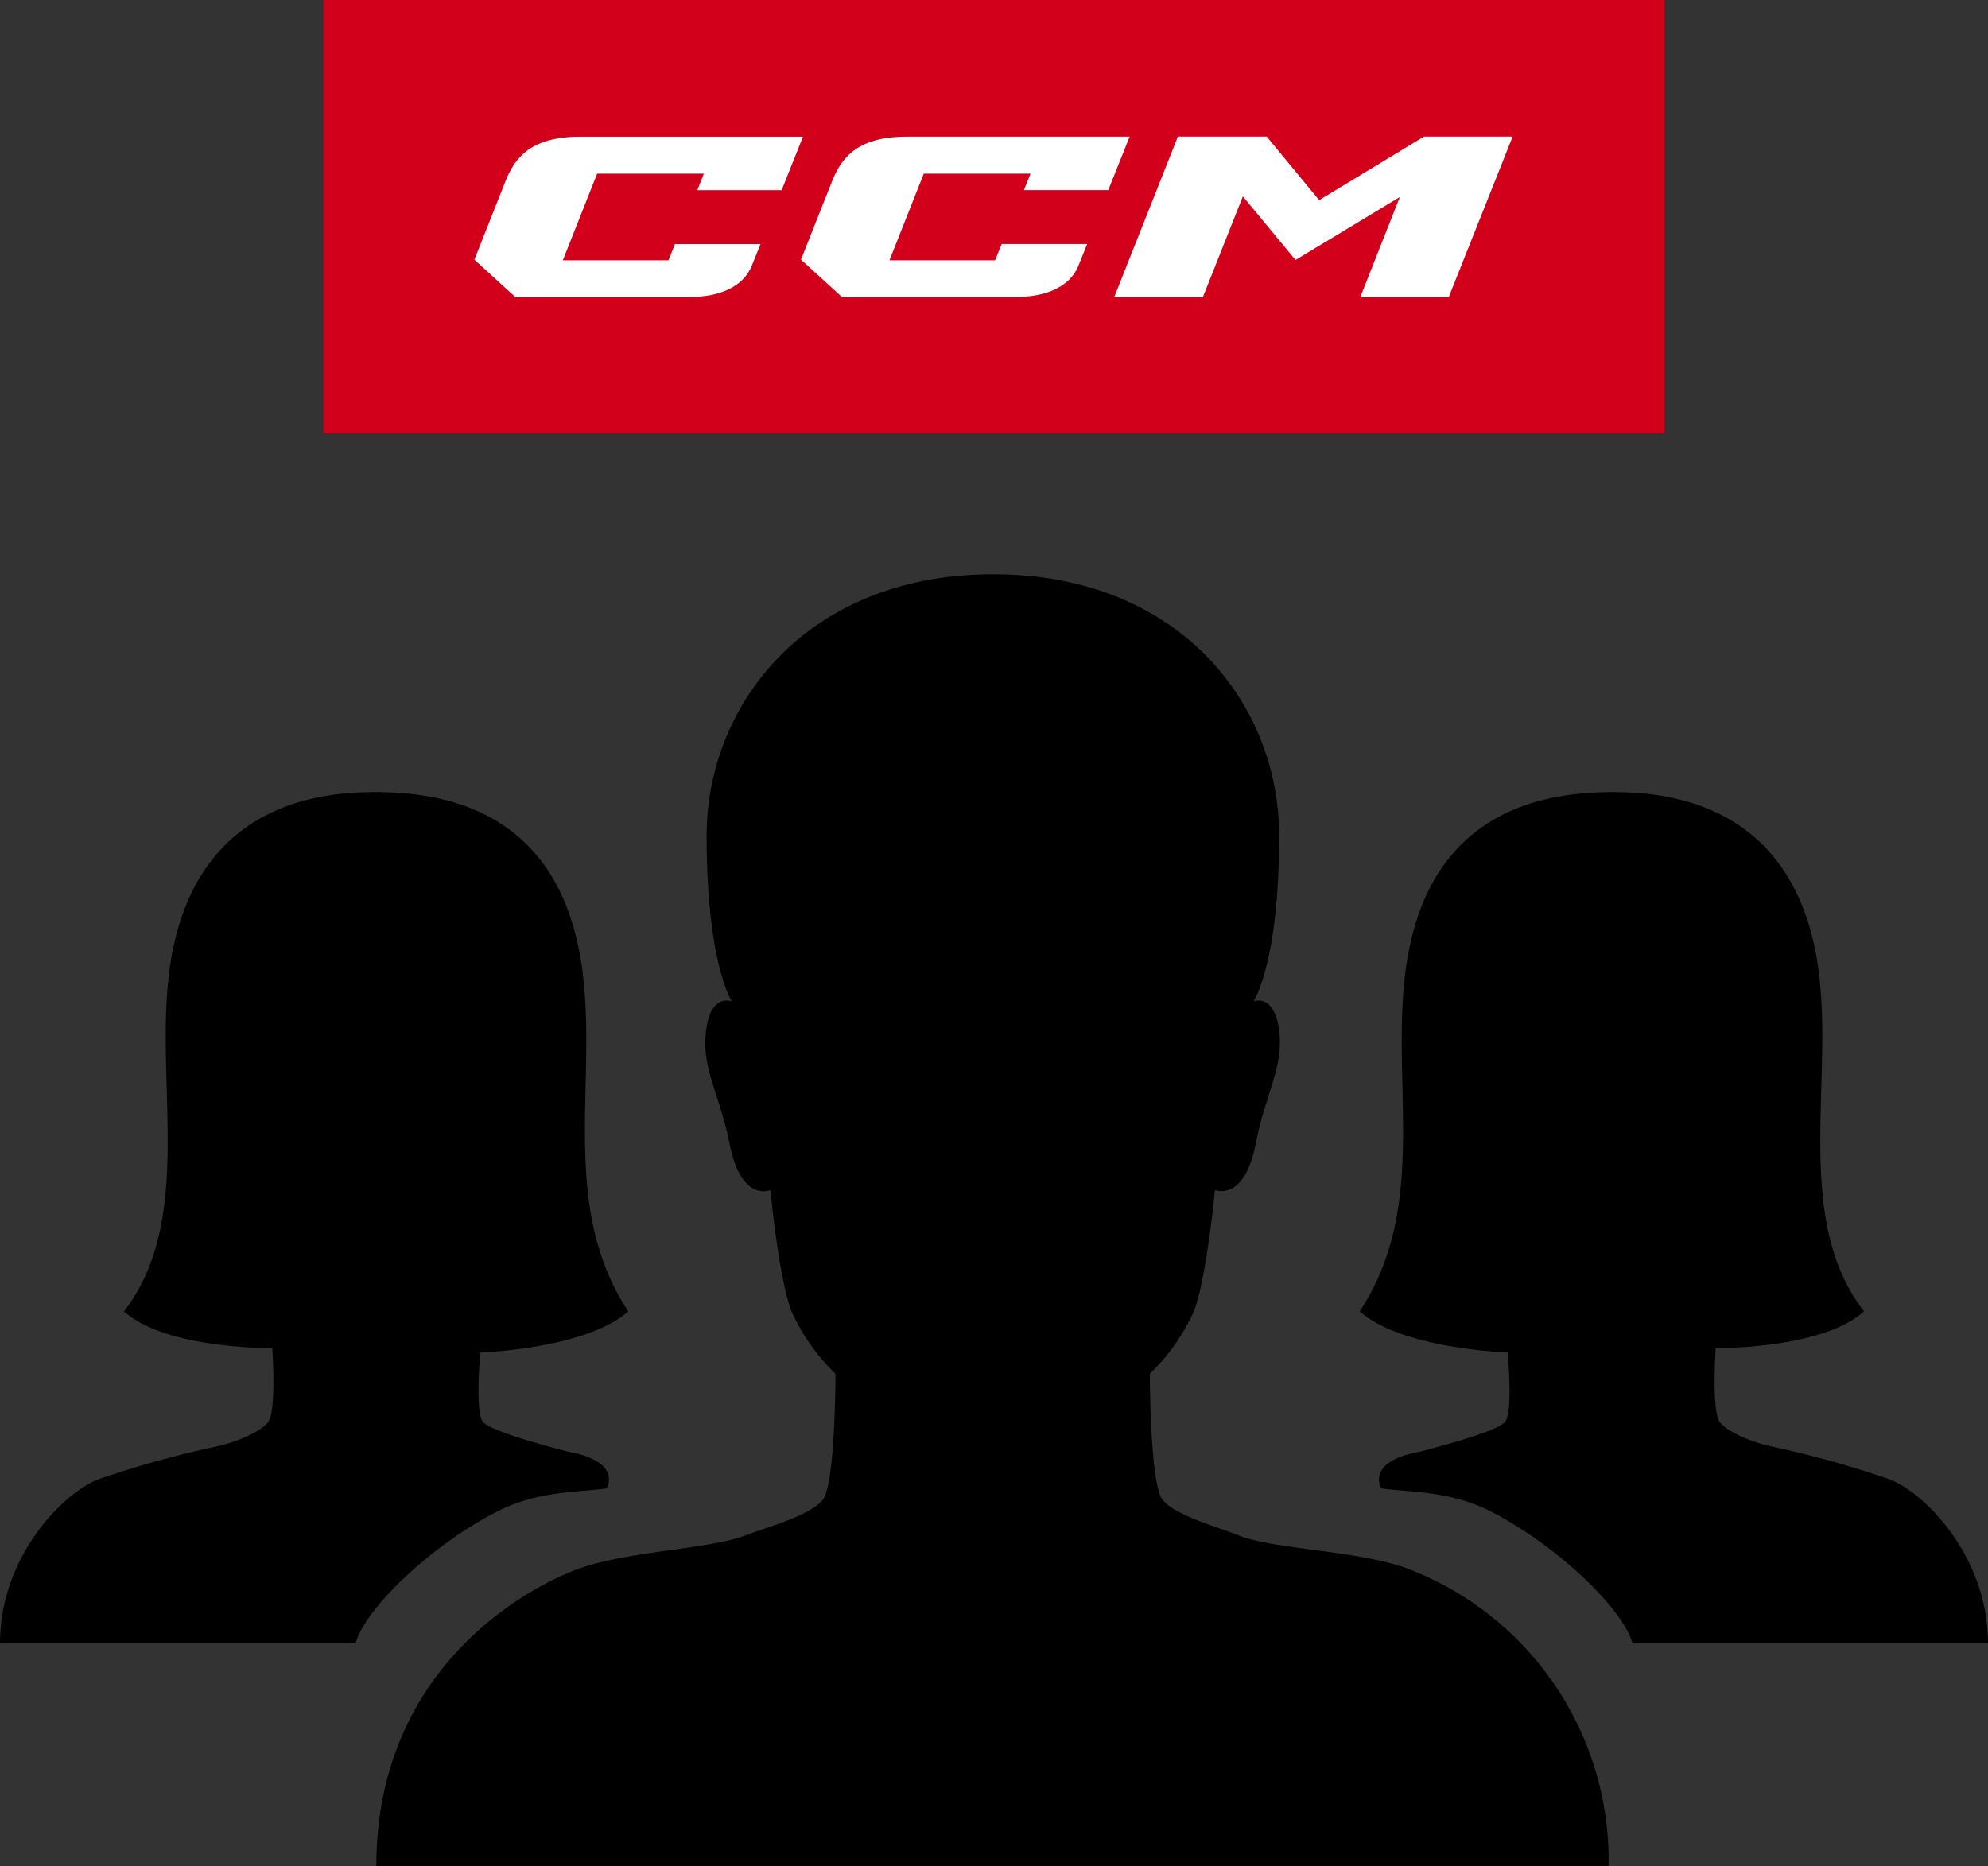
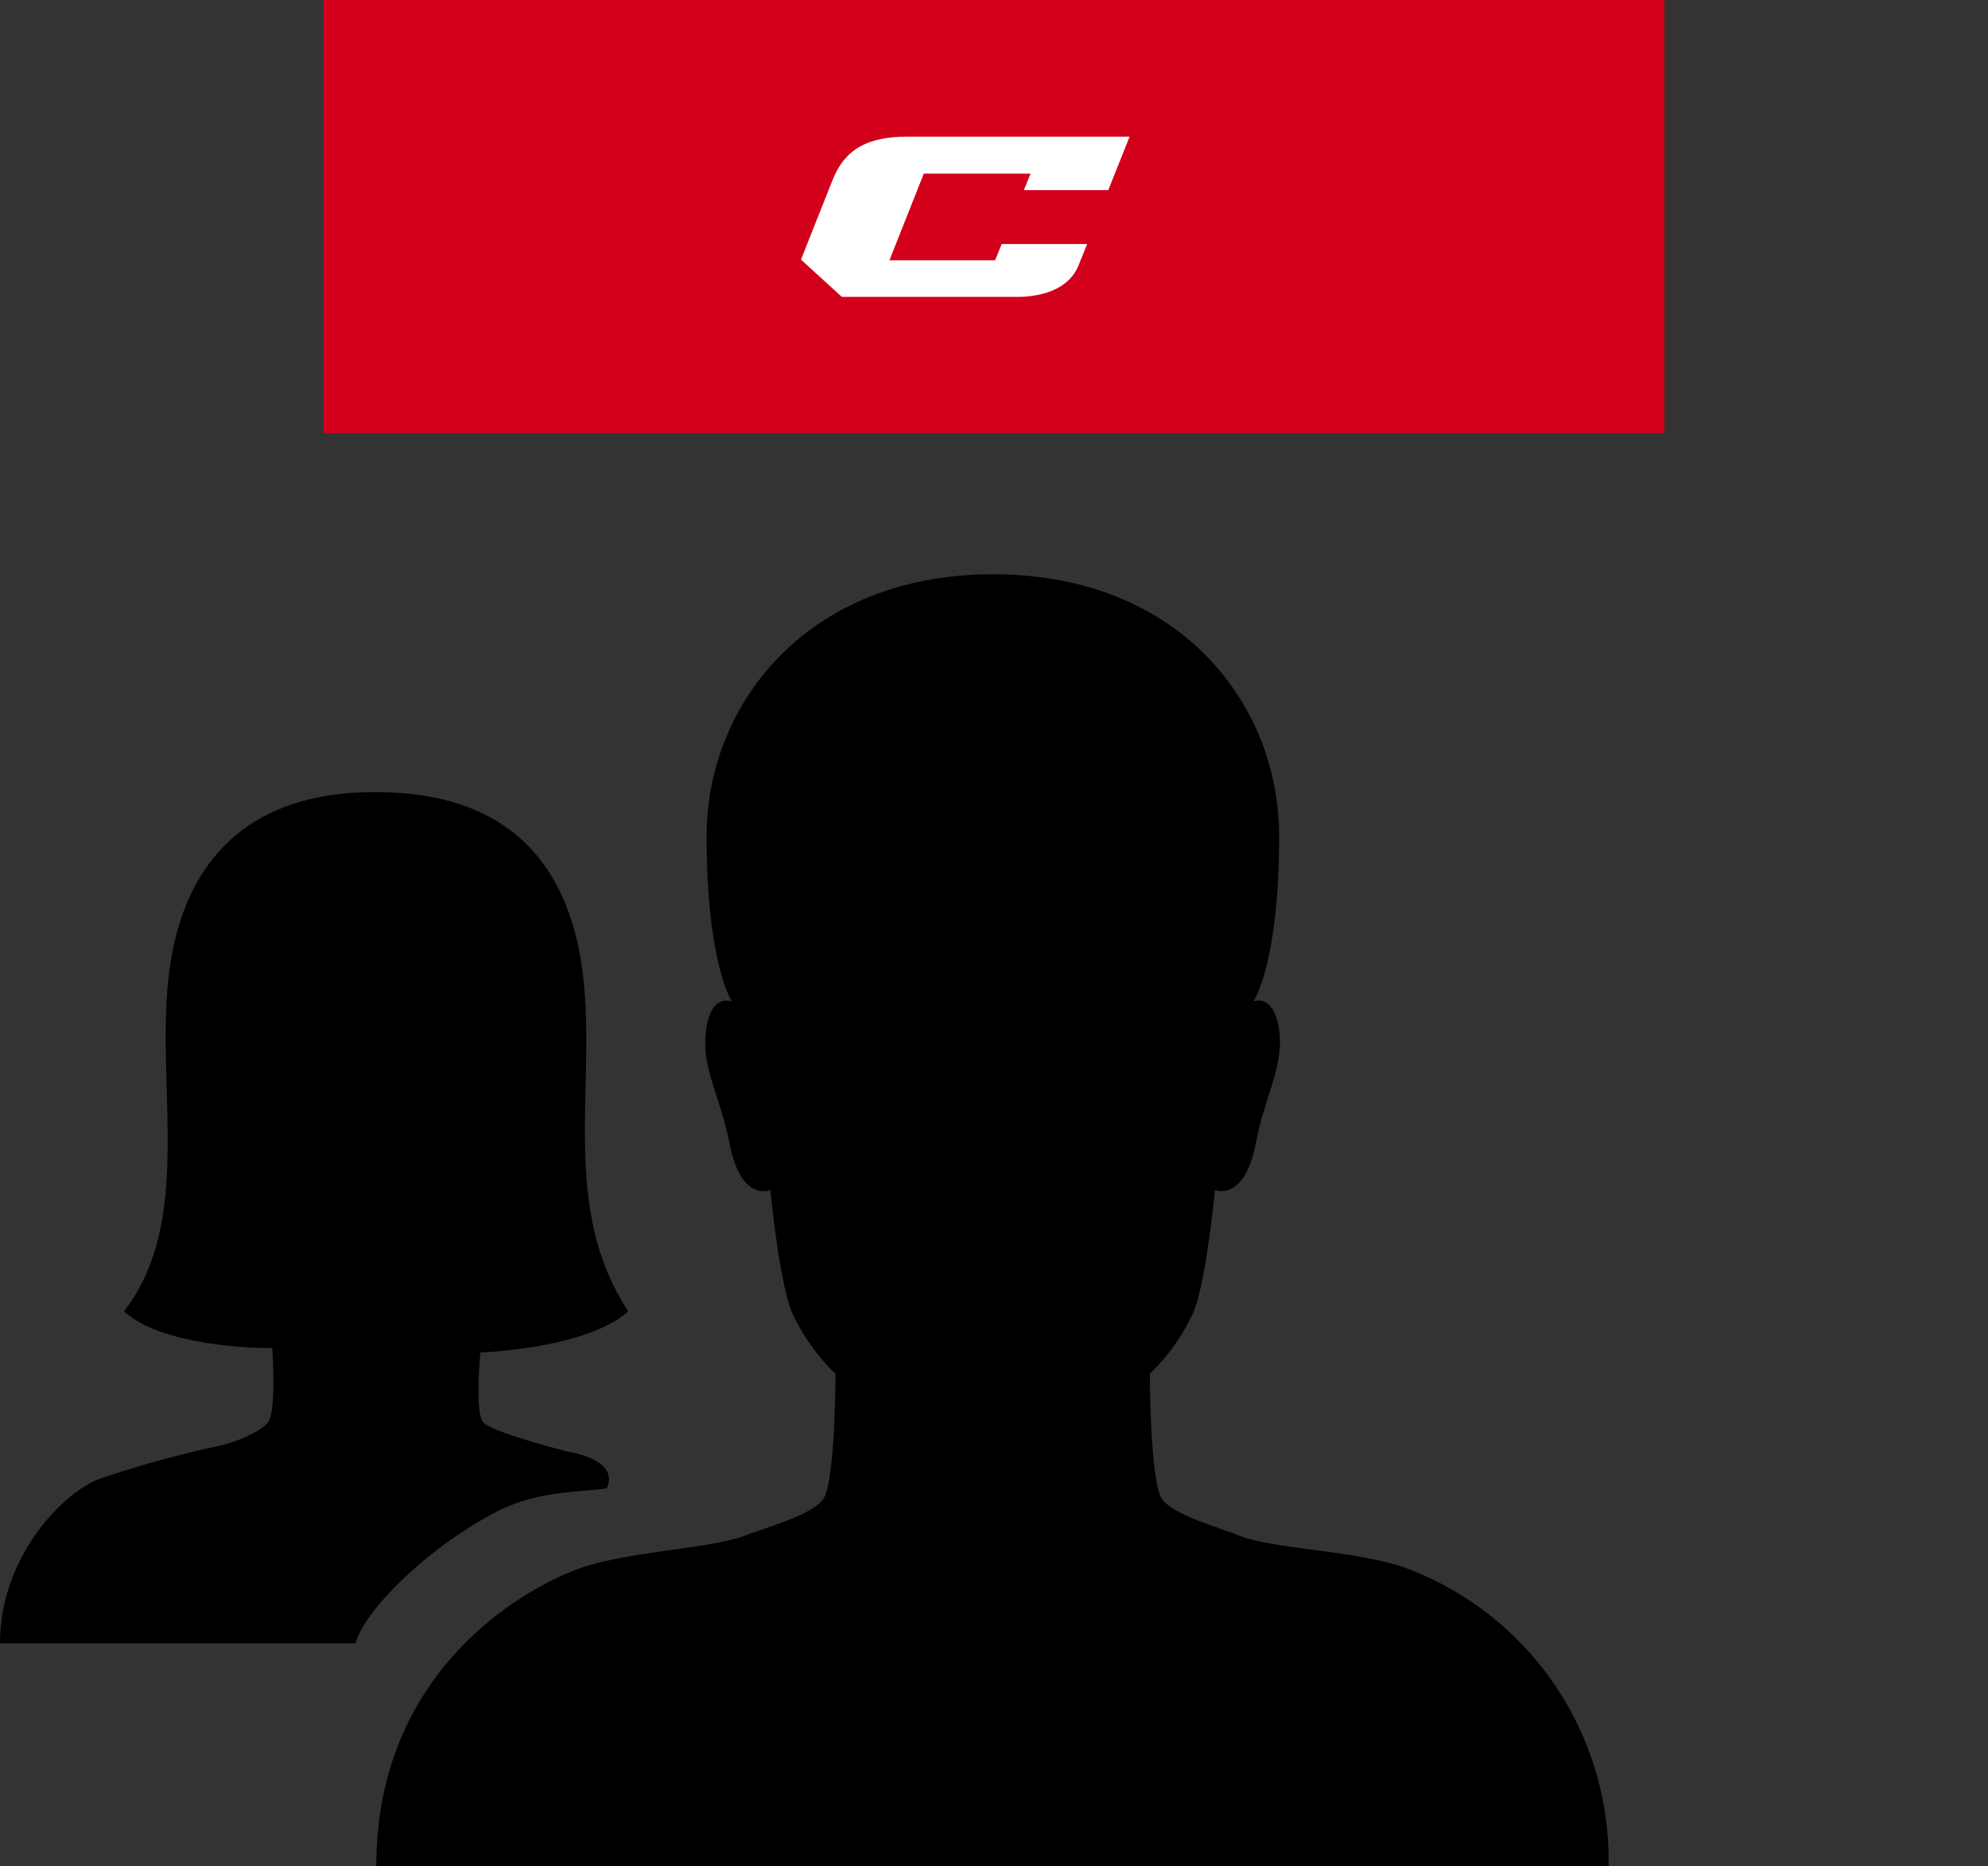
<svg xmlns="http://www.w3.org/2000/svg" width="183.805" height="172.56" viewBox="0 0 183.805 172.56">
  <rect x="0" y="0" width="183.805" height="172.56" fill="#333333" stroke="none" />
  <defs>
    <clipPath id="a">
      <rect width="123.984" height="40.052" fill="none" />
    </clipPath>
  </defs>
  <g transform="translate(-288.549 -1023)">
    <g transform="translate(318.459 1023)">
      <rect width="123.984" height="40.052" transform="translate(0 0)" fill="#d2001b" />
-       <path d="M96.78,19.325l-4.849-5.876H83.716l-5.875,14.82h8.194l3.691-9.294,4.867,5.882,9.648-5.825-3.65,9.236h8.177l5.9-14.82h-8.2Z" transform="translate(-4.724 -0.816)" fill="#fff" />
      <g transform="translate(0 0)">
        <g clip-path="url(#a)">
-           <path d="M32.794,24.885H23.029L26.2,16.874H36.07L35.46,18.4h7.8l1.973-4.945H24.709c-3.742,0-5.8,1.182-6.927,3.975-.49,1.218-2.931,7.4-2.931,7.4l3.776,3.445H34.806c2.664,0,4.908-.918,5.7-2.9l.8-1.987H33.4Z" transform="translate(-0.901 -0.816)" fill="#fff" />
          <path d="M64.945,24.885H55.18l3.174-8.011h9.867l-.61,1.522h7.8l1.973-4.945H56.86c-3.741,0-5.8,1.182-6.926,3.975-.491,1.218-2.932,7.4-2.932,7.4l3.776,3.445H66.957c2.665,0,4.908-.918,5.7-2.9l.8-1.987h-7.9Z" transform="translate(-2.853 -0.816)" fill="#fff" />
        </g>
      </g>
    </g>
    <g transform="translate(286.334 1068.358)">
      <path d="M103.41,99.651c-4.585-1.637-12.076-1.719-15.392-2.988-2.292-.9-5.936-1.883-7.123-3.316S79.707,81.68,79.707,81.68a18.847,18.847,0,0,0,4.053-5.731c1.187-2.988,1.965-11.258,1.965-11.258s2.7,1.146,3.766-4.257c.9-4.667,2.62-7.123,2.17-10.562-.491-3.439-2.374-2.62-2.374-2.62s2.374-3.48,2.374-15.31c0-12.2-9.211-24.193-26.445-24.193-17.193,0-26.486,12.035-26.486,24.193,0,11.831,2.333,15.31,2.333,15.31s-1.924-.819-2.374,2.62c-.491,3.439,1.228,5.895,2.17,10.562,1.064,5.445,3.766,4.257,3.766,4.257s.778,8.228,1.965,11.258a18.847,18.847,0,0,0,4.053,5.731s0,10.234-1.187,11.667-4.831,2.415-7.123,3.275c-3.275,1.269-10.766,1.433-15.392,3.07C22.355,101.329,8.191,108.78,8.191,127.2H122.118A28.834,28.834,0,0,0,103.41,99.651Z" transform="translate(28.819 0)" />
      <path d="M46.631,63.033s9.784-.327,13.673-3.807C53.959,49.606,57.4,38.39,56.087,27.91c-1.31-10.439-7.246-16.7-19.117-16.7h-.164c-11.462,0-17.644,6.222-18.954,16.7-1.31,10.439,2.333,22.924-4.176,31.316,3.889,3.521,13.714,3.4,13.714,3.4h0s.409,5.895-.409,6.877-3.234,1.924-4.912,2.252a94.984,94.984,0,0,0-10.6,2.947c-3.193,1.105-9.252,7.041-9.252,15.228H35.087c.9-3.275,7.082-9.129,13.1-12.2,3.684-1.883,7.328-1.76,10.111-2.129,0,0,1.556-2.456-3.561-3.4,0,0-7.041-1.76-7.86-2.743C46.1,68.56,46.631,63.033,46.631,63.033Z" transform="translate(0 16.681)" />
-       <path d="M37.481,63.033s-9.784-.327-13.673-3.807c6.345-9.62,2.906-20.837,4.216-31.316,1.31-10.439,7.246-16.7,19.117-16.7h.164c11.462,0,17.644,6.222,18.954,16.7,1.31,10.439-2.333,22.924,4.176,31.316-3.889,3.521-13.714,3.4-13.714,3.4h0s-.409,5.895.409,6.877,3.234,1.924,4.912,2.252a94.985,94.985,0,0,1,10.6,2.947c3.193,1.105,9.252,7.041,9.252,15.228H49.025c-.9-3.275-7.082-9.129-13.1-12.2-3.684-1.883-7.328-1.76-10.111-2.129,0,0-1.556-2.456,3.561-3.4,0,0,7.041-1.76,7.86-2.743C38.013,68.56,37.481,63.033,37.481,63.033Z" transform="translate(104.123 16.681)" />
    </g>
  </g>
</svg>